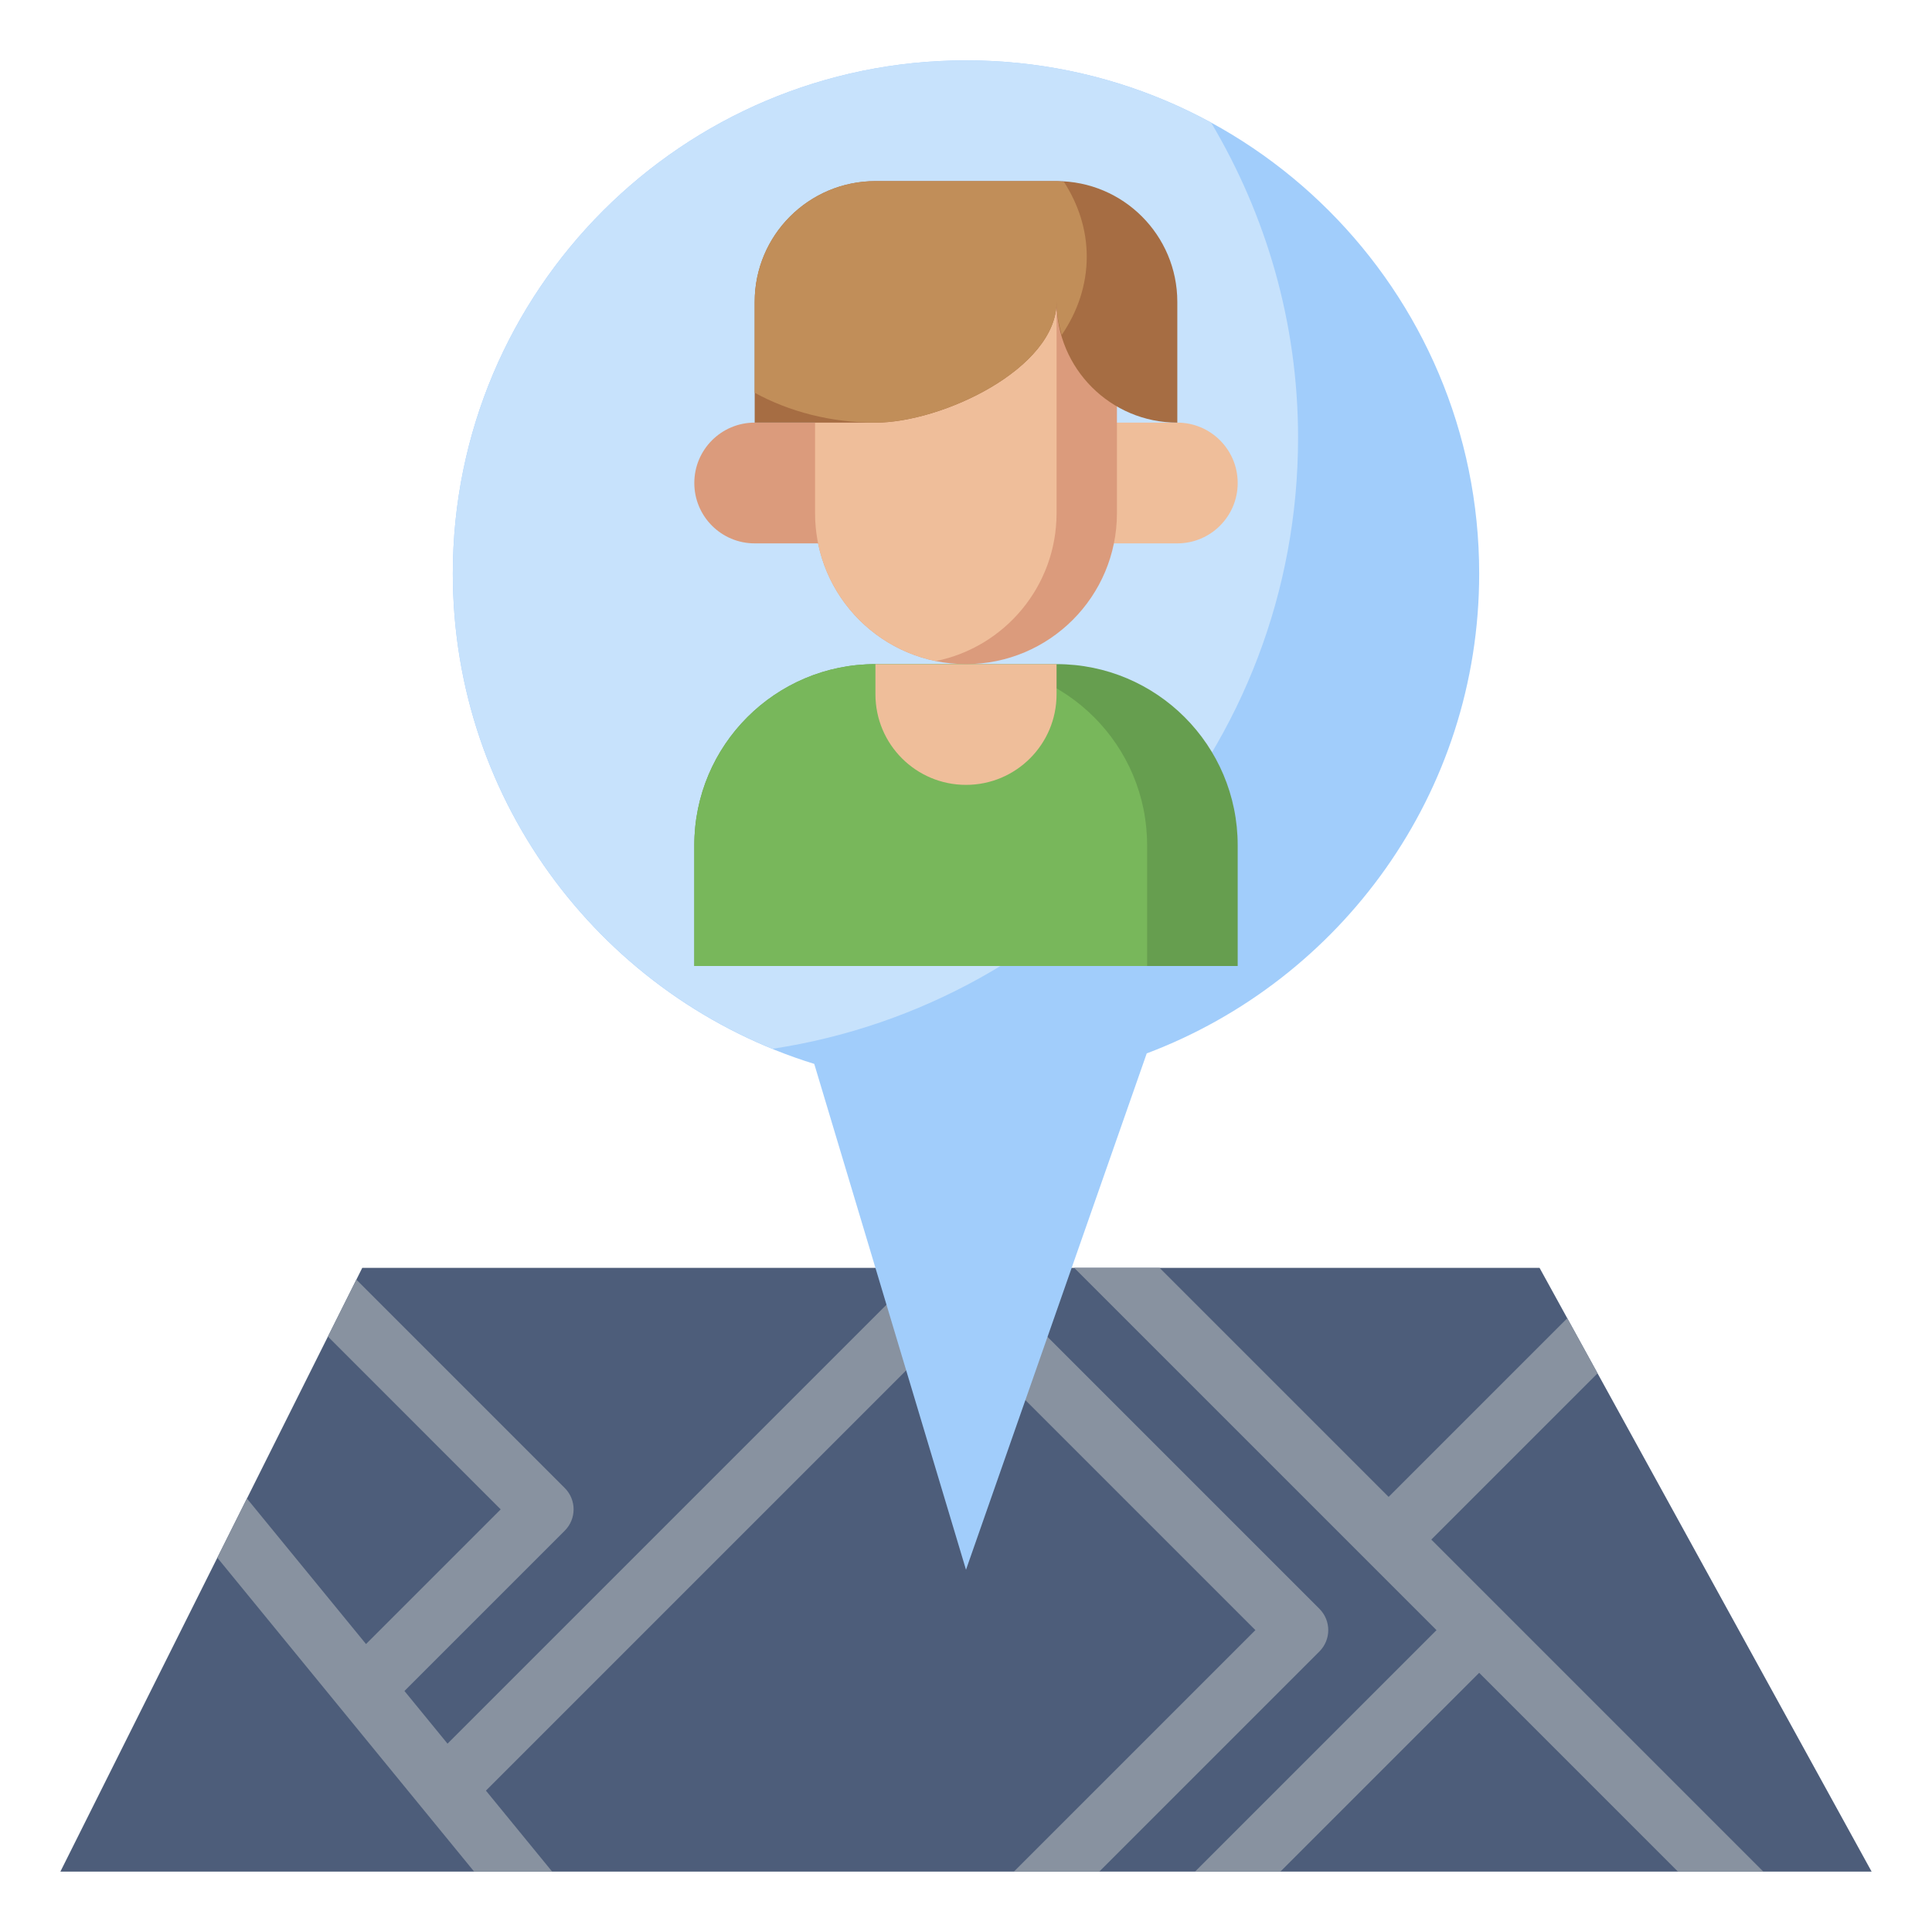
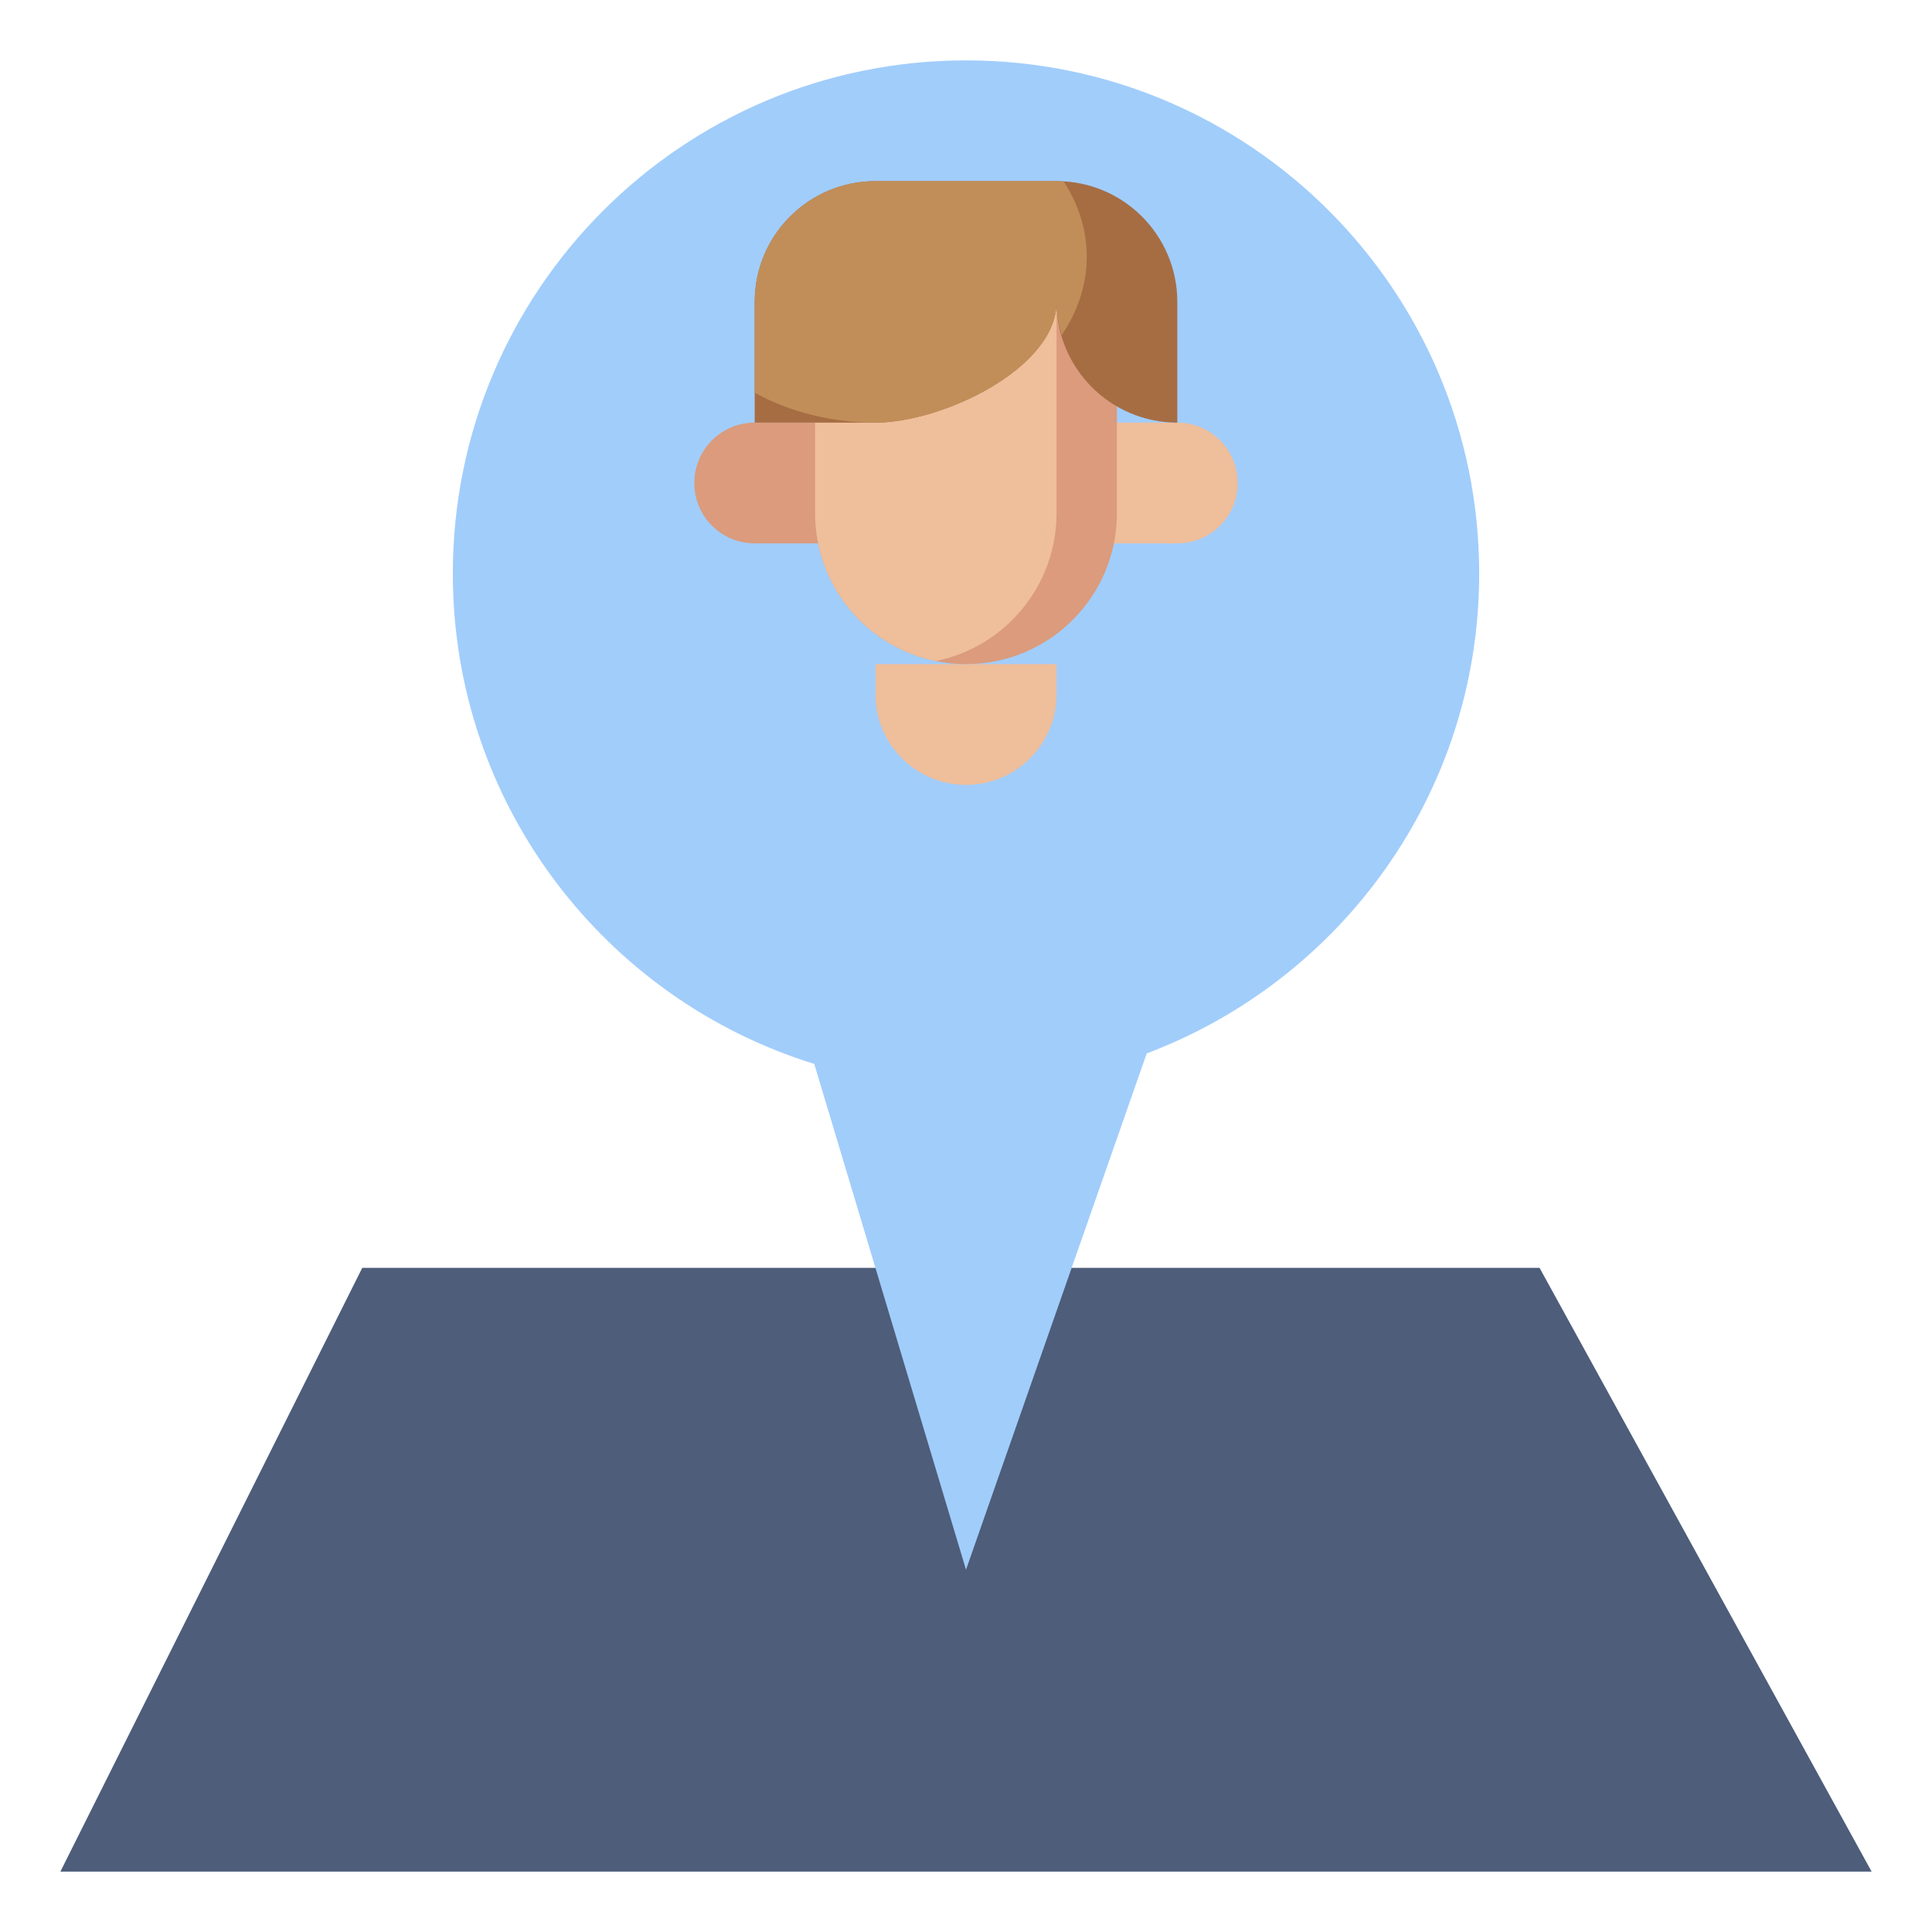
<svg xmlns="http://www.w3.org/2000/svg" id="Layer_3" enable-background="new 0 0 64 64" height="512" viewBox="0 0 64 64" width="512">
  <path d="m29 42h-17l-10 20h60l-11-20h-15" fill="#4d5d7a" />
-   <path d="m47.414 51 5.507-5.507-1.003-1.825-5.918 5.918-7.586-7.586h-2.414-.414l12 12-8 8h2.828l6.586-6.586 6.586 6.586h2.828z" fill="#8892a0" />
-   <path d="m36.414 62 7.293-7.293c.391-.391.391-1.023 0-1.414l-10.793-10.793.5-.5h-3.828l.5.5-15.261 15.261-1.427-1.745 5.31-5.31c.391-.391.391-1.023 0-1.414l-6.902-6.902-.943 1.885 5.723 5.725-4.461 4.461-3.945-4.821-.981 1.961 8.508 10.399h2.585l-2.195-2.683 15.403-15.403 10.086 10.086-8 8z" fill="#8892a0" />
  <path d="m49 19c0-9.389-7.611-17-17-17s-17 7.611-17 17c0 7.639 5.038 14.099 11.973 16.243l5.027 16.757 5.987-17.105c6.43-2.424 11.013-8.617 11.013-15.895z" fill="#a1cdfb" />
-   <path d="m43 14.5c0-3.817-1.062-7.377-2.879-10.437-2.413-1.315-5.179-2.063-8.121-2.063-9.389 0-17 7.611-17 17 0 7.119 4.378 13.211 10.587 15.743 9.853-1.493 17.413-9.973 17.413-20.243z" fill="#c7e2fc" />
-   <path d="m41 32v-4c0-3.314-2.686-6-6-6h-6c-3.314 0-6 2.686-6 6v4" fill="#669e4f" />
-   <path d="m38 32v-4c0-3.314-2.686-6-6-6h-3c-3.314 0-6 2.686-6 6v4" fill="#78b75b" />
  <path d="m29 22v1c0 1.657 1.343 3 3 3 1.657 0 3-1.343 3-3v-1" fill="#efbe9a" />
  <path d="m36 14h3c1.105 0 2 .895 2 2 0 1.105-.895 2-2 2h-3" fill="#efbe9a" />
  <path d="m28 14h-3c-1.105 0-2 .895-2 2 0 1.105.895 2 2 2h3" fill="#db9b7c" />
  <path d="m37 10v7c0 2.761-2.239 5-5 5-2.761 0-5-2.239-5-5v-7" fill="#db9b7c" />
  <path d="m31 21.899c2.282-.463 4-2.48 4-4.899v-7h-8v7c0 2.419 1.718 4.436 4 4.899z" fill="#efbe9a" />
  <path d="m35 10c0 2.209-3.791 4-6 4h-4v-4c0-2.209 1.791-4 4-4h6c2.209 0 4 1.791 4 4v4c-2.209 0-4-1.791-4-4z" fill="#a66d43" />
  <path d="m35 10c0 .383.071.745.171 1.096.528-.774.829-1.657.829-2.596 0-.891-.276-1.731-.755-2.475-.083-.005-.161-.025-.245-.025h-6c-2.209 0-4 1.791-4 4v3.01c1.134.622 2.512.99 4 .99 2.209 0 6-1.791 6-4z" fill="#c18e59" />
</svg>